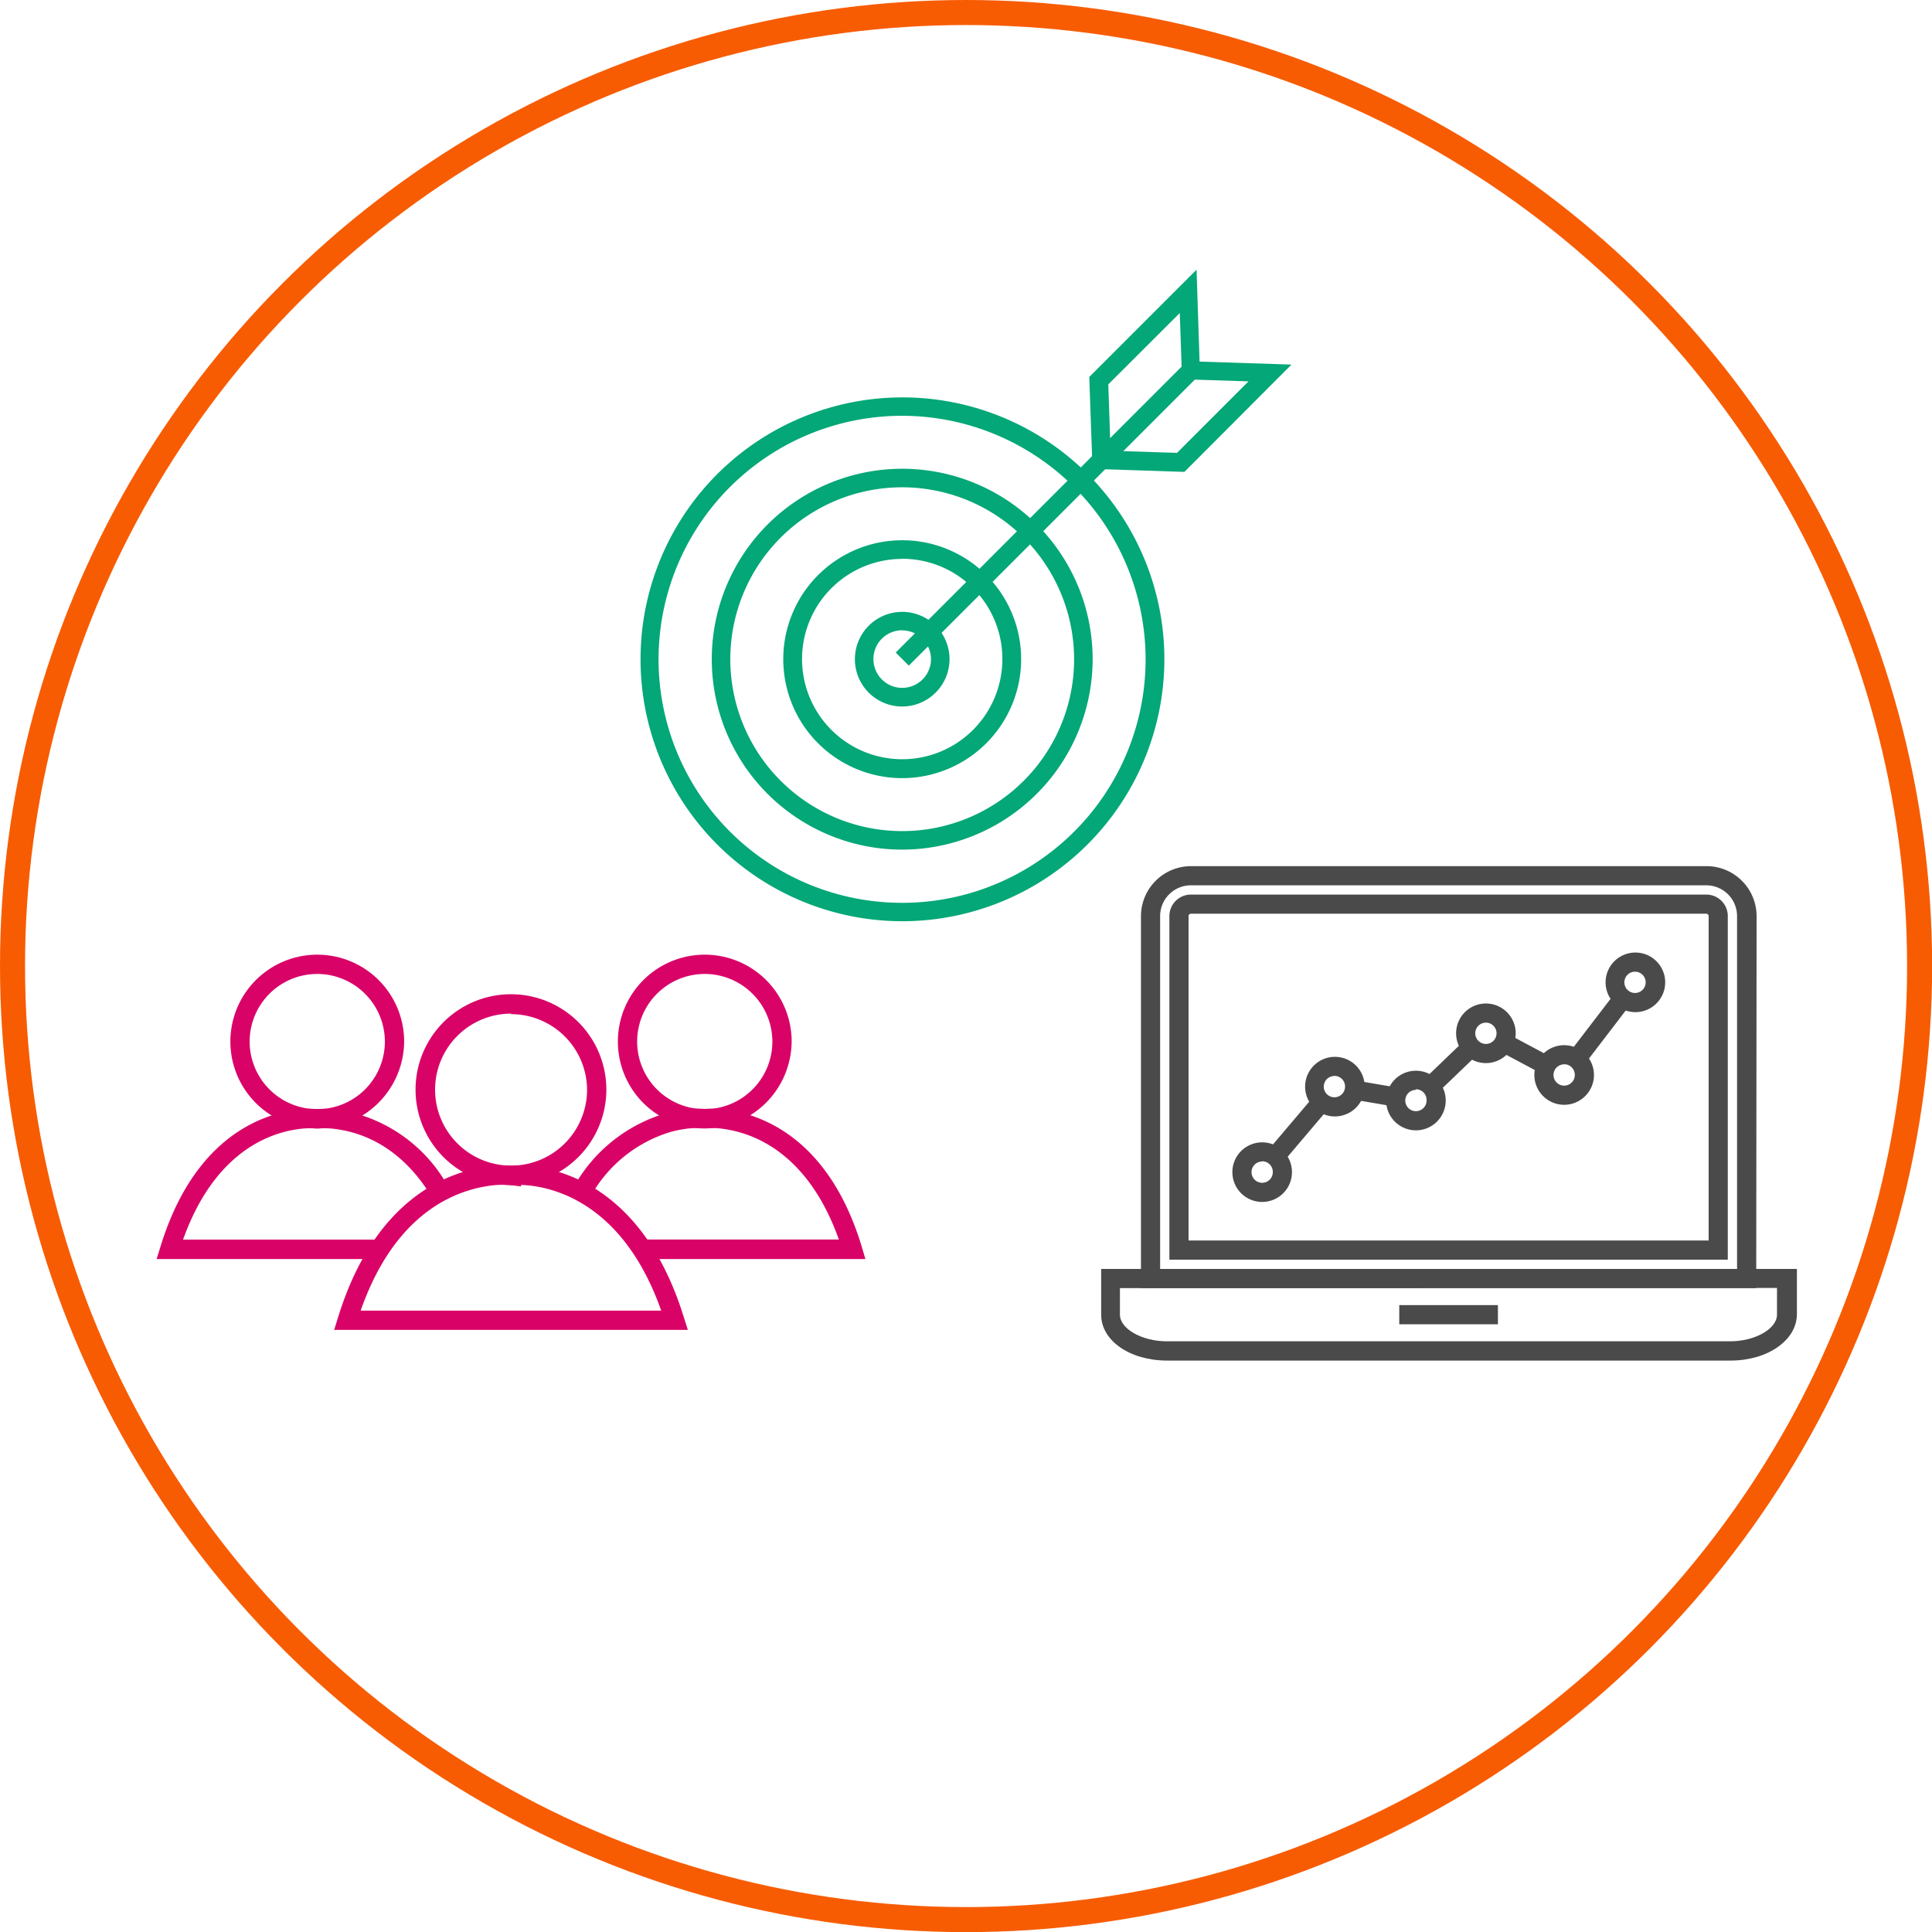
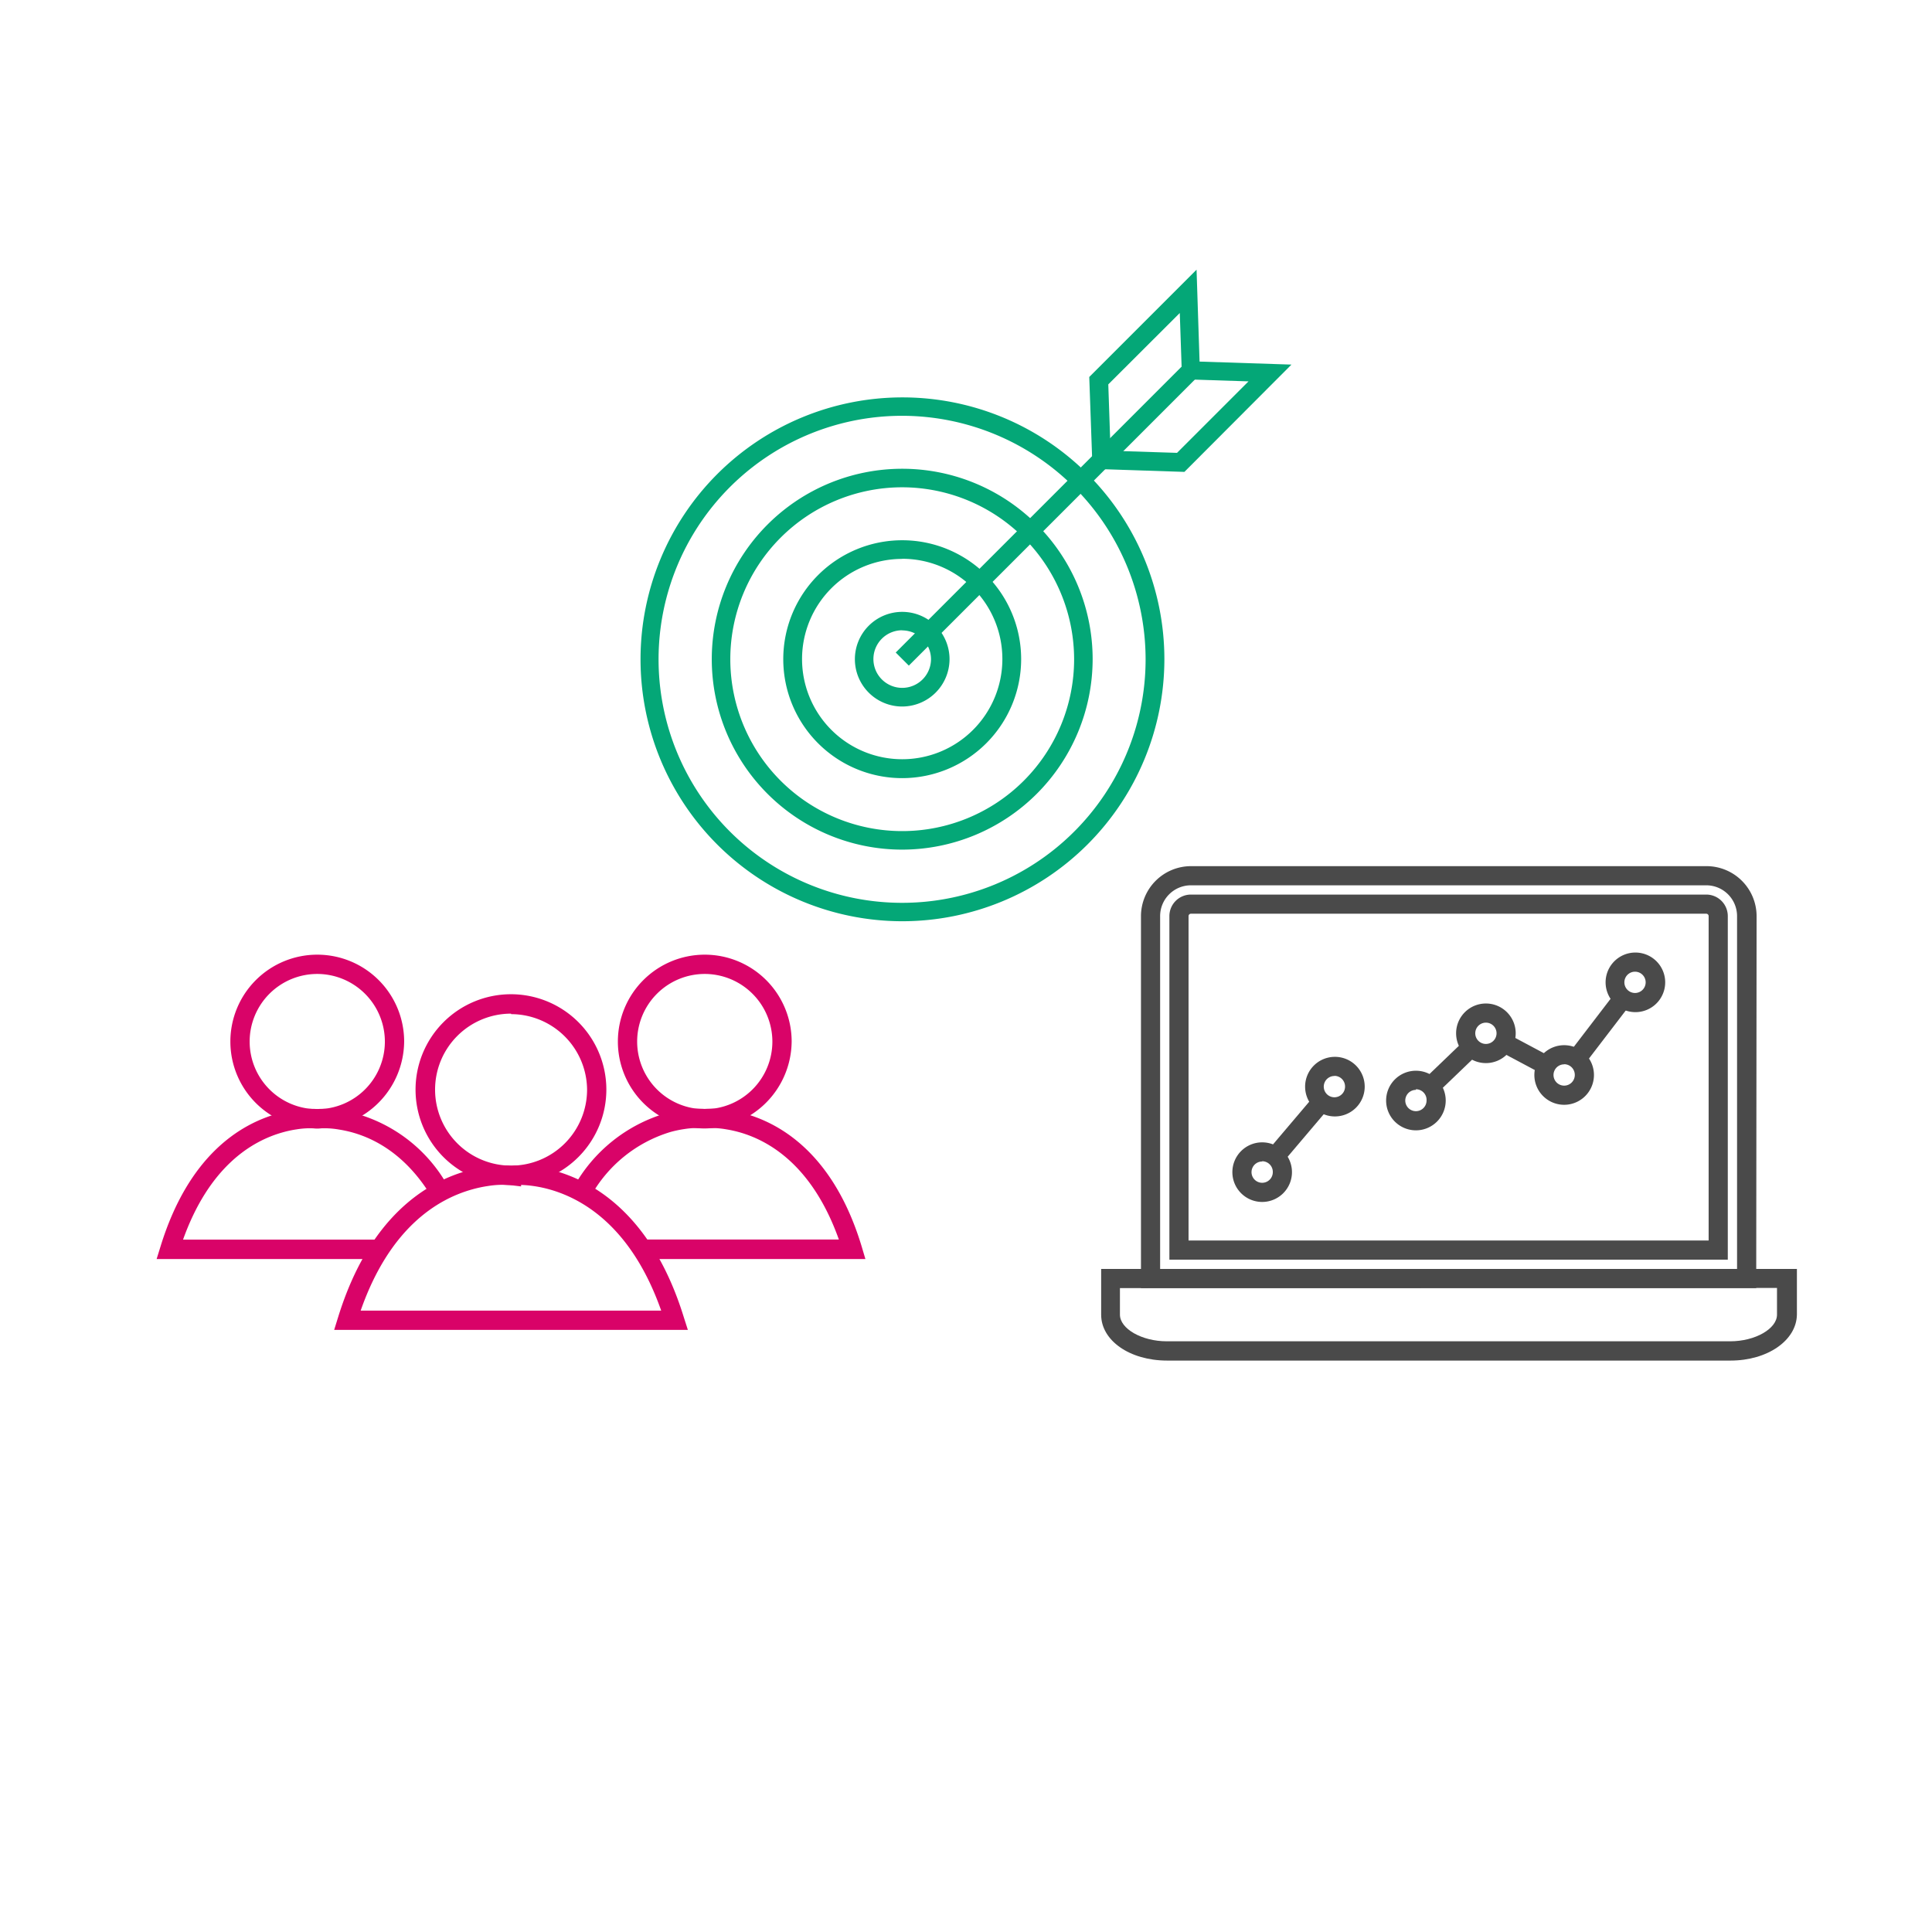
<svg xmlns="http://www.w3.org/2000/svg" viewBox="0 0 154.31 154.31">
  <defs>
    <style>.cls-1{fill:#4a4a4a;}.cls-2{fill:#04a777;}.cls-3{fill:none;stroke:#f75c03;stroke-miterlimit:10;stroke-width:2px;}.cls-4{fill:#d90368;}</style>
  </defs>
  <title>Asset 6</title>
  <g id="Layer_2" data-name="Layer 2">
    <g id="Layer_1-2" data-name="Layer 1">
      <path class="cls-1" d="M140.27,102.88H91.13V73.18a4,4,0,0,1,4-4h41.17a4,4,0,0,1,4,4Zm-47.61-1.53h46.08V73.18a2.46,2.46,0,0,0-2.45-2.47H95.11a2.46,2.46,0,0,0-2.45,2.47Z" />
      <path class="cls-1" d="M138,100.61H93.4V73.18a1.72,1.72,0,0,1,1.71-1.73h41.17A1.72,1.72,0,0,1,138,73.18ZM94.93,99.08h41.54V73.18a.19.19,0,0,0-.18-.2H95.11a.19.19,0,0,0-.18.2Z" />
      <path class="cls-1" d="M138.22,108.67h-45c-3,0-5.27-1.61-5.27-3.66v-3.66h55.57V105C143.49,107.06,141.17,108.67,138.22,108.67Zm-48.77-5.79V105c0,1.13,1.75,2.13,3.74,2.13h45c2,0,3.74-1,3.74-2.13v-2.13Z" />
-       <rect class="cls-1" x="111.76" y="104.24" width="7.88" height="1.53" />
      <rect class="cls-2" x="67.27" y="40.34" width="32.73" height="1.48" transform="translate(-4.55 71.16) rotate(-45)" />
      <path class="cls-2" d="M94.6,37.69l-7.34-.24L87,30.11l8.57-8.57.24,7.34,7.34.24ZM88.7,36l5.31.17,5.71-5.71-5.31-.17L94.23,25,88.52,30.7Z" />
      <path class="cls-2" d="M72.06,56.43a3.78,3.78,0,1,1,3.78-3.78A3.79,3.79,0,0,1,72.06,56.43Zm0-6.09a2.3,2.3,0,1,0,2.3,2.3A2.31,2.31,0,0,0,72.06,50.35Z" />
      <path class="cls-2" d="M72.06,62.15a9.5,9.5,0,1,1,9.5-9.5A9.51,9.51,0,0,1,72.06,62.15Zm0-17.51a8,8,0,1,0,8,8A8,8,0,0,0,72.06,44.63Z" />
      <path class="cls-2" d="M72.06,67.86A15.21,15.21,0,1,1,87.27,52.65,15.23,15.23,0,0,1,72.06,67.86Zm0-28.94A13.73,13.73,0,1,0,85.79,52.65,13.75,13.75,0,0,0,72.06,38.92Z" />
      <path class="cls-2" d="M72.06,73.58A20.92,20.92,0,1,1,93,52.65,20.95,20.95,0,0,1,72.06,73.58Zm0-40.37A19.45,19.45,0,1,0,91.5,52.65,19.47,19.47,0,0,0,72.06,33.21Z" />
-       <circle class="cls-3" cx="77.16" cy="77.16" r="76.16" />
      <path class="cls-4" d="M54.94,106.22H26.69l.31-1c2.47-8,7-10.79,10.35-11.72a11.39,11.39,0,0,1,1.4-.3,9.09,9.09,0,0,1,2.11-.09,7.43,7.43,0,0,1,2.13.11c3.12.5,8.77,2.72,11.63,12Zm-26.13-1.54h24c-2.69-7.64-7.41-9.51-10.06-9.93a9.21,9.21,0,0,0-1.13-.11v.12l-.91-.11a7.4,7.4,0,0,0-1.75.08,9.86,9.86,0,0,0-1.22.26C34.91,95.77,31.11,98.1,28.81,104.67Z" />
      <path class="cls-4" d="M40.82,94.65A7.62,7.62,0,1,1,48.43,87,7.63,7.63,0,0,1,40.82,94.65Zm0-13.69A6.07,6.07,0,1,0,46.89,87,6.08,6.08,0,0,0,40.82,81Z" />
      <path class="cls-4" d="M69.12,100.56H51.31V99H67c-2.41-6.77-6.62-8.42-9-8.8a6.79,6.79,0,0,0-1.65-.09H56.2a6.77,6.77,0,0,0-1.55.07,8.89,8.89,0,0,0-1.09.23,10.89,10.89,0,0,0-6.43,5.23l-1.33-.79a12.41,12.41,0,0,1,7.34-5.92,10.55,10.55,0,0,1,1.27-.27,8.51,8.51,0,0,1,1.87-.09,8.57,8.57,0,0,1,2,.11c2.83.45,8,2.46,10.54,10.87Z" />
      <path class="cls-4" d="M56.29,90.13a6.94,6.94,0,1,1,6.94-6.94A7,7,0,0,1,56.29,90.13Zm0-12.34a5.4,5.4,0,1,0,5.4,5.4A5.41,5.41,0,0,0,56.29,77.79Z" />
      <path class="cls-4" d="M30.32,100.56H12.51l.31-1c2.23-7.25,6.34-9.78,9.38-10.62a10.55,10.55,0,0,1,1.27-.27,8.51,8.51,0,0,1,1.87-.09,8.56,8.56,0,0,1,2,.11,12.15,12.15,0,0,1,8.51,6.19l-1.33.79c-2.33-3.9-5.33-5.12-7.43-5.45a6.79,6.79,0,0,0-1.65-.09h-.18a6.77,6.77,0,0,0-1.55.07,8.89,8.89,0,0,0-1.09.23c-2.54.7-5.92,2.77-8,8.58h15.7Z" />
      <path class="cls-4" d="M25.34,90.13a6.94,6.94,0,1,1,6.94-6.94A7,7,0,0,1,25.34,90.13Zm0-12.34a5.4,5.4,0,1,0,5.4,5.4A5.41,5.41,0,0,0,25.34,77.79Z" />
      <path class="cls-1" d="M100.81,96a2.38,2.38,0,1,1,2.38-2.38A2.38,2.38,0,0,1,100.81,96Zm0-3.23a.85.85,0,1,0,.85.85A.85.85,0,0,0,100.81,92.75Z" />
      <path class="cls-1" d="M106.58,89.17A2.38,2.38,0,1,1,109,86.79,2.38,2.38,0,0,1,106.58,89.17Zm0-3.23a.85.85,0,1,0,.85.85A.85.85,0,0,0,106.58,85.93Z" />
      <path class="cls-1" d="M113.09,90.28a2.38,2.38,0,1,1,2.38-2.38A2.38,2.38,0,0,1,113.09,90.28Zm0-3.23a.85.85,0,1,0,.85.85A.85.85,0,0,0,113.09,87Z" />
      <path class="cls-1" d="M118.68,84.91a2.38,2.38,0,1,1,2.38-2.38A2.38,2.38,0,0,1,118.68,84.91Zm0-3.23a.85.85,0,1,0,.85.85A.85.85,0,0,0,118.68,81.68Z" />
      <path class="cls-1" d="M124.93,88.24a2.38,2.38,0,1,1,2.38-2.38A2.38,2.38,0,0,1,124.93,88.24Zm0-3.23a.85.85,0,1,0,.85.85A.85.85,0,0,0,124.93,85Z" />
      <path class="cls-1" d="M130.59,80.84A2.38,2.38,0,1,1,133,78.46,2.38,2.38,0,0,1,130.59,80.84Zm0-3.23a.85.85,0,1,0,.85.85A.85.85,0,0,0,130.59,77.61Z" />
      <rect class="cls-1" x="124.72" y="81.4" width="6.09" height="1.53" transform="translate(-15.14 133.66) rotate(-52.56)" />
      <rect class="cls-1" x="121.04" y="82.27" width="1.53" height="3.85" transform="translate(-9.77 152.11) rotate(-61.96)" />
      <rect class="cls-1" x="113.62" y="84.45" width="4.53" height="1.53" transform="translate(-26.73 104.01) rotate(-43.84)" />
-       <rect class="cls-1" x="109.07" y="85.68" width="1.53" height="3.33" transform="translate(5.3 180.95) rotate(-80.33)" />
      <rect class="cls-1" x="100.85" y="89.43" width="5.7" height="1.53" transform="translate(-32.16 110.95) rotate(-49.7)" />
    </g>
  </g>
</svg>